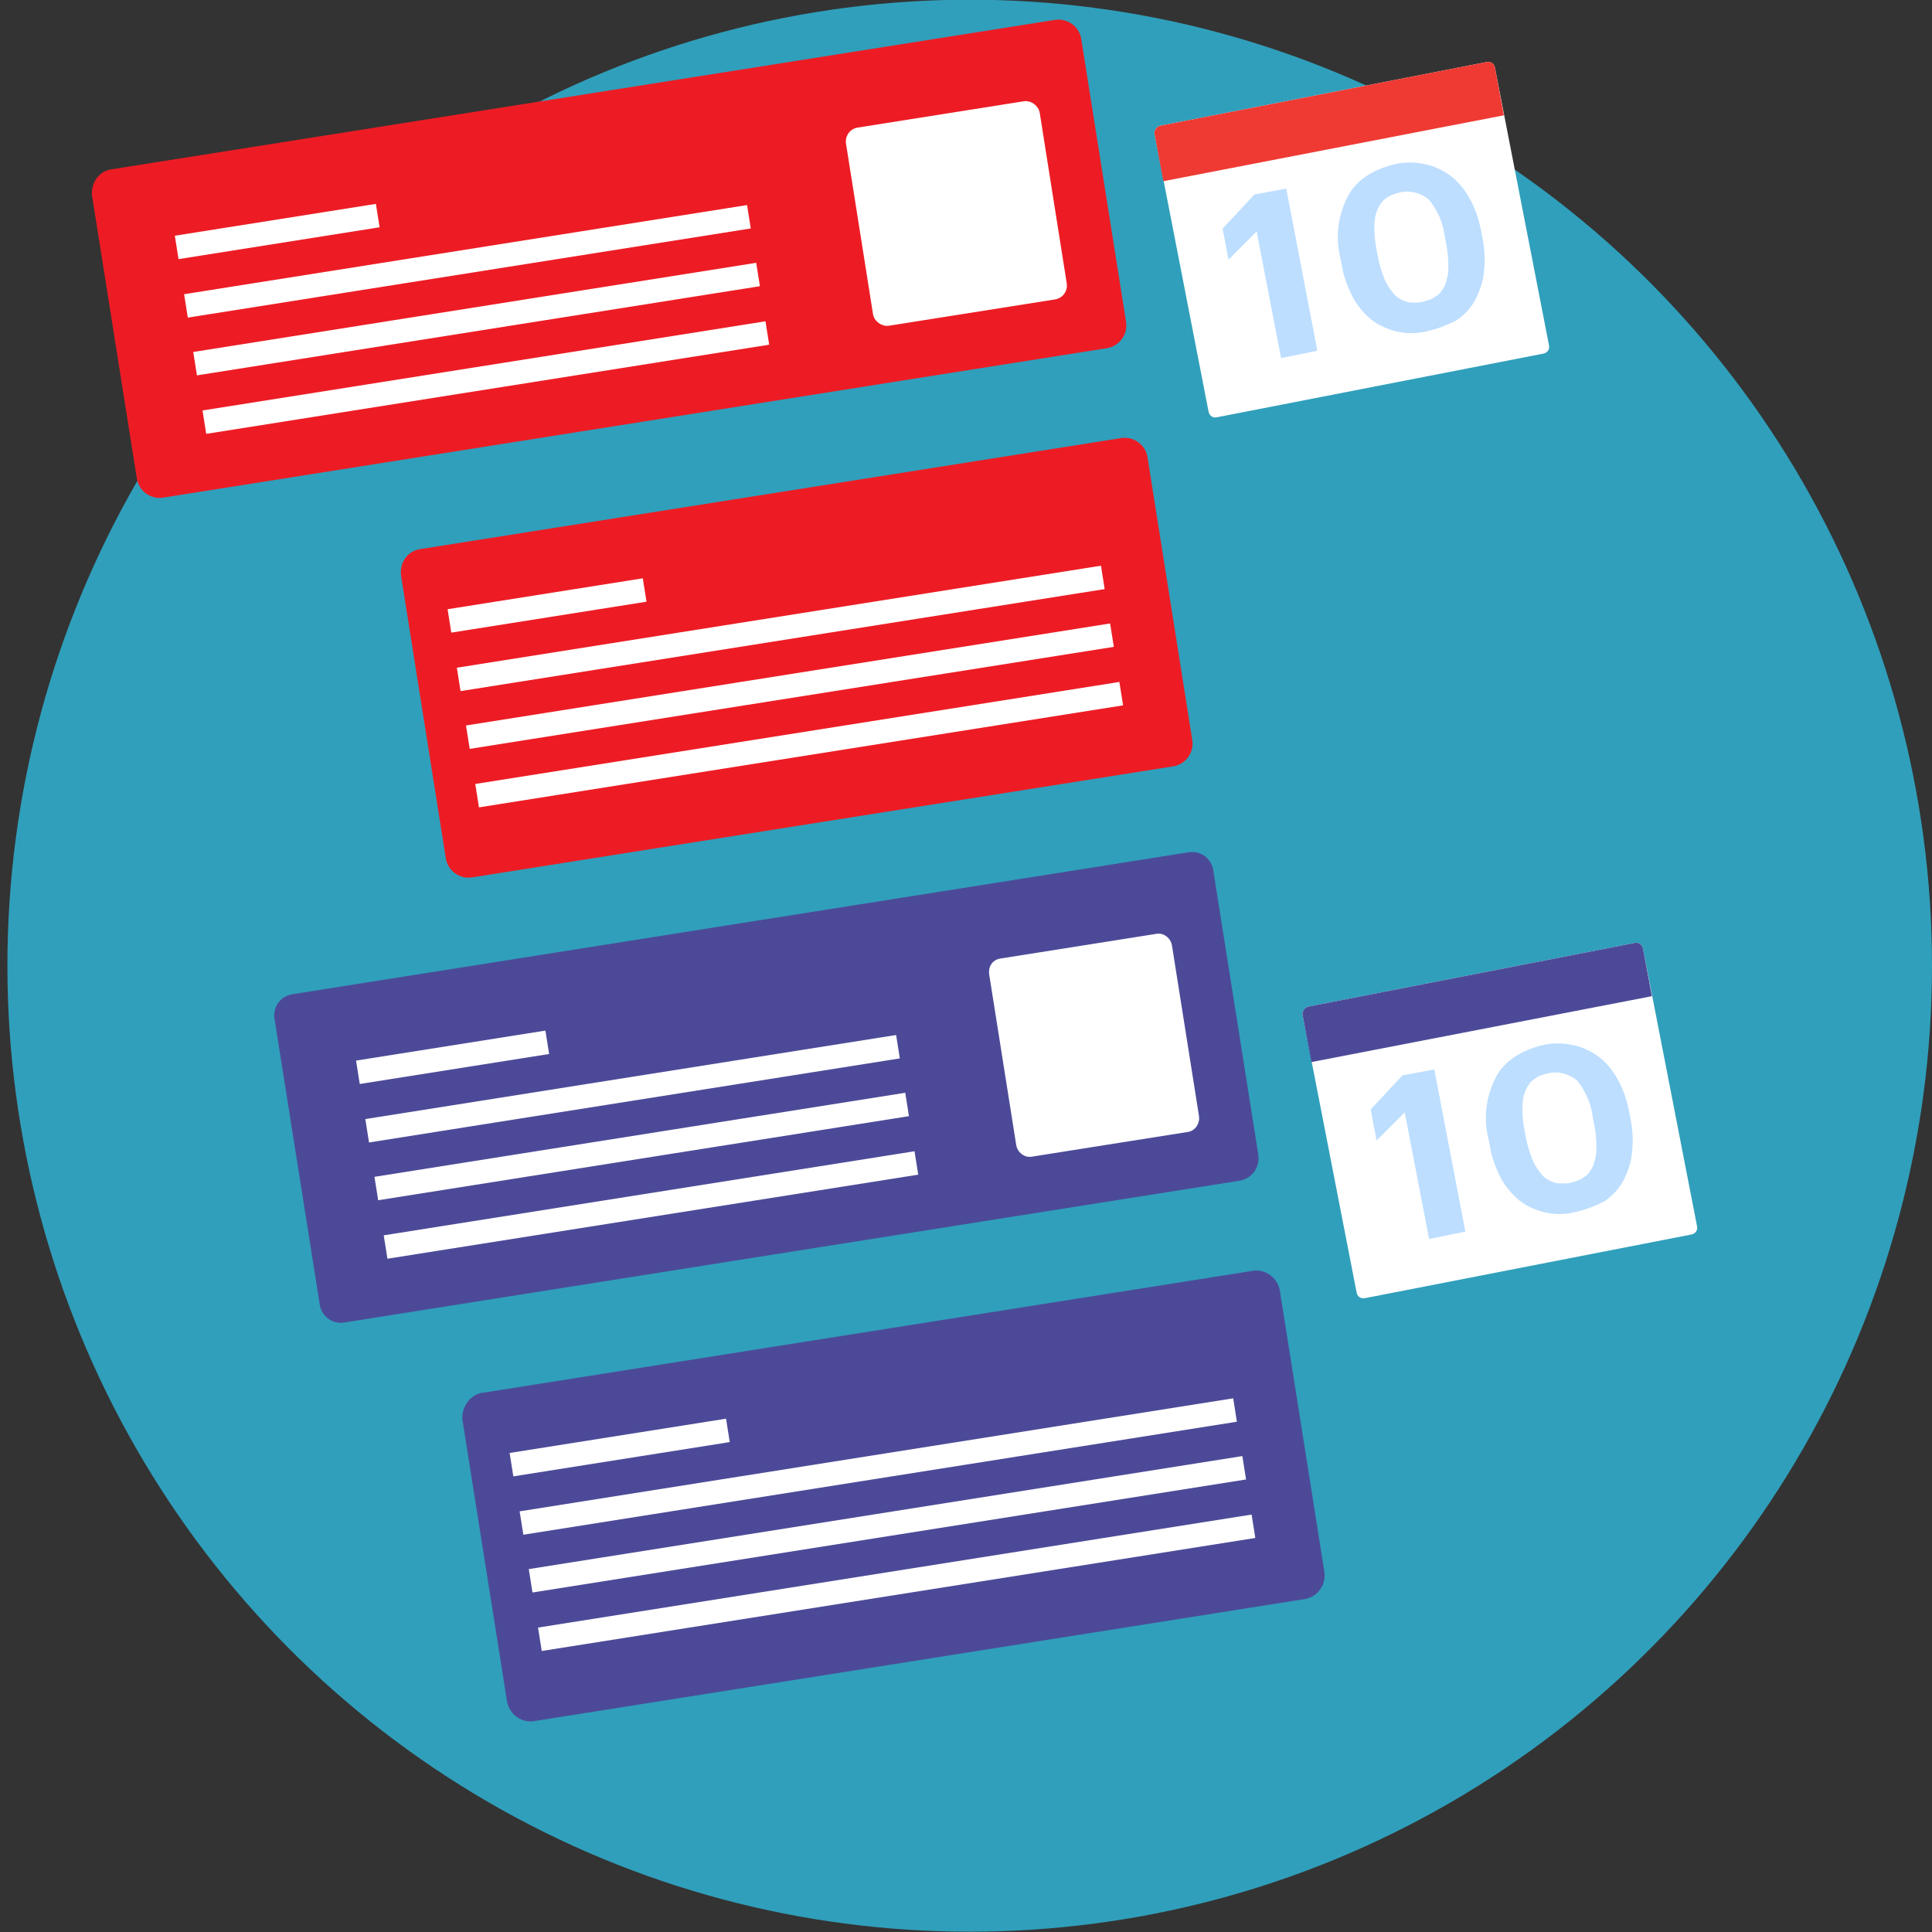
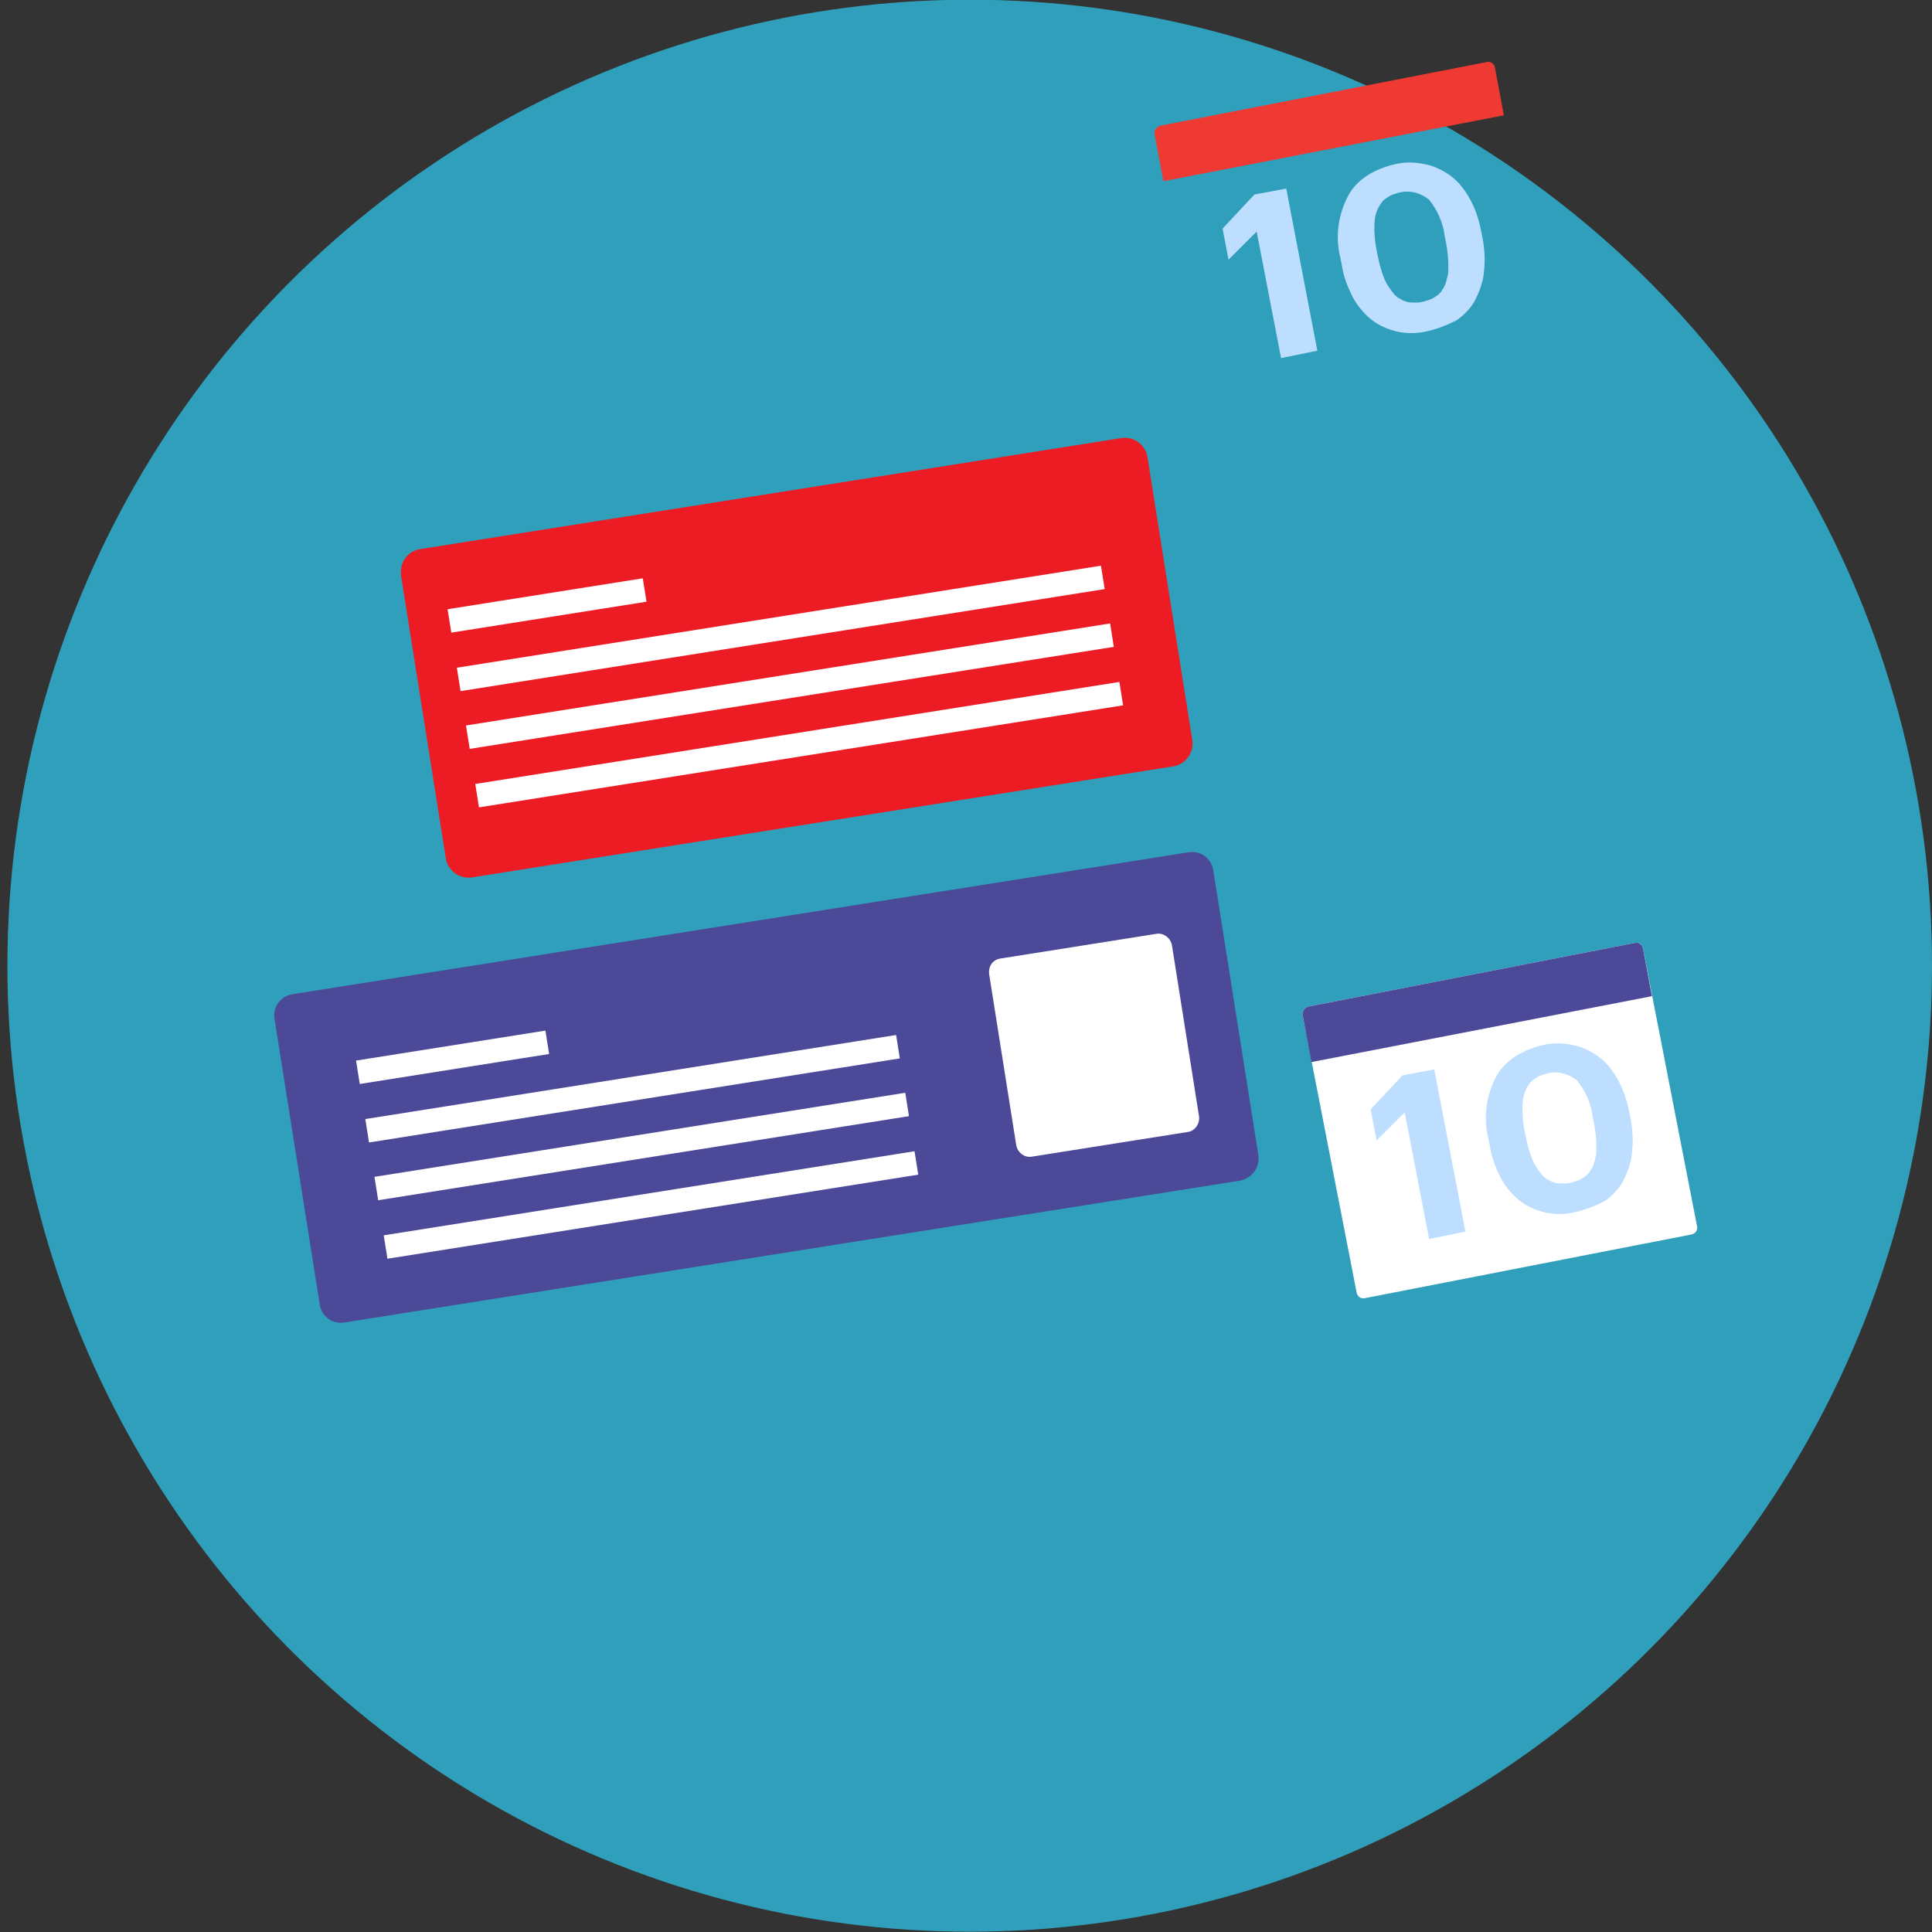
<svg xmlns="http://www.w3.org/2000/svg" version="1.1" id="Layer_1" x="0px" y="0px" viewBox="-175 266 261 261" style="enable-background:new -175 266 261 261;" xml:space="preserve">
  <rect x="-175" y="266" width="261" height="261" fill="#333333" stroke="none" />
  <style type="text/css">
	.st0{fill:#309FBB;}
	.st1{fill:#ED1C24;}
	.st2{fill:#FFFFFF;}
	.st3{fill:#4C4A98;}
	.st4{fill:#BDDEFF;}
	.st5{fill:#EE3A33;}
</style>
  <g id="Group_4719" transform="translate(-200 -2018.04)">
    <ellipse id="Ellipse_21" class="st0" cx="156" cy="2414.5" rx="130" ry="130.5" />
  </g>
  <g id="Group_4900" transform="translate(-10270.236 11118.278)">
    <g id="Group_4899" transform="translate(30 10)">
      <g id="Group_4118" transform="translate(6431.202 -23857.707) rotate(-9)">
        <g id="gadget" transform="translate(1767.507 13189.47)">
-           <path id="Shape_1_" class="st1" d="M-199.9,239.4l129.1,0c1.7,0,3.1,1.4,3.1,3.1c0,0,0,0,0,0l0,38.7c0,1.7-1.4,3.1-3.1,3.1l0,0      l-129.1,0c-1.7,0-3.1-1.4-3.1-3.1c0,0,0,0,0,0l0-38.7C-202.9,240.8-201.6,239.4-199.9,239.4z" />
-           <path id="Shape-2_1_" class="st2" d="M-76.7,276.7l-22.7,0c-1,0-1.9-0.9-1.9-1.9l0-23.3c0-1,0.8-1.9,1.9-1.9l22.7,0      c1,0,1.9,0.9,1.9,1.9l0,23.3C-74.8,275.8-75.6,276.7-76.7,276.7z M-115.8,276.7l-77,0v-3.2l77,0L-115.8,276.7L-115.8,276.7z       M-115.8,268.7l-77,0v-3.2l77,0L-115.8,268.7L-115.8,268.7z M-115.8,260.8l-77,0v-3.2l77,0L-115.8,260.8L-115.8,260.8z       M-165.3,252.8l-27.5,0v-3.2h27.5V252.8z" />
          <path id="Shape-3_1_" class="st1" d="M-166.7,296.6l95.9,0c1.7,0,3.1,1.4,3.1,3.1l0,38.7c0,1.7-1.4,3.1-3.1,3.1l-95.9,0      c-1.7,0-3.1-1.4-3.1-3.1c0,0,0,0,0,0l0-38.7C-169.7,297.9-168.4,296.6-166.7,296.6z" />
          <path id="Shape-4_1_" class="st2" d="M-76.2,332.3l-88.1,0v-3.2l88.1,0V332.3L-76.2,332.3z M-76.2,324.3l-88.1,0v-3.2l88.1,0      V324.3L-76.2,324.3z M-76.2,316.4l-88.1,0v-3.2l88.1,0L-76.2,316.4L-76.2,316.4z M-137.6,308.4h-26.7v-3.2h26.7V308.4z" />
        </g>
        <g id="gadget-2" transform="translate(1774.355 13303.361)">
          <path id="Shape-5_1_" class="st3" d="M-200,239.4l122.6,0c1.7,0,3,1.4,2.9,3.1l0,38.7c0,1.7-1.3,3-2.9,3.1l-122.6,0      c-1.7,0-3-1.4-2.9-3.1l0-38.7C-203,240.8-201.7,239.4-200,239.4z" />
          <path id="Shape-6_1_" class="st2" d="M-83.4,276.7h-21.4c-1,0-1.8-0.9-1.8-1.9l0-23.3c0-1,0.7-1.9,1.8-1.9l21.4,0      c1,0,1.8,0.9,1.8,1.9l0,23.3C-81.6,275.8-82.4,276.7-83.4,276.7z M-120.3,276.7l-72.6,0v-3.2l72.6,0      C-120.3,273.5-120.3,276.7-120.3,276.7z M-120.3,268.7h-72.6v-3.2h72.6C-120.3,265.6-120.3,268.7-120.3,268.7z M-120.3,260.8      l-72.6,0v-3.2l72.6,0C-120.3,257.6-120.3,260.8-120.3,260.8z M-167,252.8h-25.9l0-3.2h25.9V252.8z" />
-           <path id="Shape-7_1_" class="st3" d="M-182.9,296.6l105,0c1.8-0.1,3.3,1.3,3.4,3.1l0,38.7c-0.1,1.8-1.6,3.2-3.4,3.1l-105,0      c-1.8,0.1-3.3-1.3-3.4-3.1l0-38.7C-186.1,297.9-184.6,296.5-182.9,296.6z" />
-           <path id="Shape-8_1_" class="st2" d="M-83,332.3l-97.6,0v-3.2l97.6,0V332.3L-83,332.3z M-83,324.3l-97.6,0v-3.2l97.6,0V324.3      L-83,324.3z M-83,316.4l-97.6,0v-3.2l97.6,0V316.4L-83,316.4z M-151.1,308.4h-29.6l0-3.2h29.6V308.4z" />
        </g>
      </g>
      <g id="Group_4123" transform="translate(15 -12)">
-         <path id="Shape-9_1_" class="st2" d="M10207-10833.3l44.1-8.6c0.5-0.1,1,0.2,1.1,0.8l7.3,37.5c0.1,0.5-0.2,1-0.8,1.1l-44.1,8.6     c-0.5,0.1-1-0.2-1.1-0.8l-7.3-37.5C10206.1-10832.6,10206.5-10833.2,10207-10833.3z" />
        <path id="Shape-10" class="st4" d="M10242.9-10805.5c-1.3,0.3-2.7,0.3-4,0c-1.2-0.3-2.4-0.8-3.4-1.6c-1-0.8-1.9-1.9-2.5-3     c-0.7-1.4-1.3-2.9-1.5-4.4l-0.2-1c-0.7-2.8-0.3-5.8,1.1-8.4c0.6-1.1,1.5-2,2.6-2.7c1.1-0.7,2.4-1.2,3.7-1.5c1.3-0.3,2.6-0.3,4,0     c1.2,0.2,2.4,0.8,3.4,1.5c1.1,0.8,1.9,1.8,2.6,3c0.8,1.4,1.3,2.9,1.6,4.4l0.2,1c0.3,1.5,0.4,3.1,0.2,4.7     c-0.1,1.3-0.6,2.6-1.2,3.8c-0.6,1.1-1.5,2-2.5,2.7C10245.6-10806.3,10244.3-10805.8,10242.9-10805.5z M10239.4-10824.3     c-0.4,0.1-0.7,0.2-1,0.3c-0.3,0.1-0.6,0.3-0.9,0.5c-0.3,0.2-0.5,0.4-0.7,0.7c-0.2,0.3-0.4,0.6-0.5,0.9c-0.3,0.7-0.4,1.5-0.4,2.3     c0,1,0.1,2.1,0.3,3.1l0.2,1c0.2,1,0.5,2,0.9,3c0.3,0.7,0.8,1.4,1.3,2c0.2,0.2,0.5,0.5,0.8,0.6c0.3,0.2,0.6,0.3,0.9,0.4     c0.3,0.1,0.7,0.1,1,0.1c0.4,0,0.7,0,1.1-0.1c0.4-0.1,0.7-0.2,1-0.3c0.3-0.1,0.6-0.3,0.9-0.5c0.3-0.2,0.5-0.4,0.7-0.7     c0.2-0.3,0.4-0.6,0.5-0.9c0.1-0.3,0.2-0.7,0.3-1.1c0.1-0.4,0.1-0.8,0.1-1.3c0-1-0.1-2.1-0.3-3.1l-0.2-1c-0.2-1.8-1-3.5-2.1-4.9     C10242.2-10824.2,10240.8-10824.6,10239.4-10824.3z M10228.2-10802.9l-4.9,1l-3.3-17.1l-3.8,3.8l-0.8-4.2l4.3-4.6l4.3-0.8     L10228.2-10802.9L10228.2-10802.9z" />
        <path id="Shape-11" class="st5" d="M10207-10833.3l44.1-8.6c0.5-0.1,1,0.2,1.1,0.8l1.2,6.4l-46,8.9l-1.2-6.4     C10206.1-10832.6,10206.5-10833.2,10207-10833.3z" />
      </g>
      <g id="Group_4124" transform="translate(16)">
        <path id="Shape-12" class="st2" d="M10226-10726.3l44.1-8.6c0.5-0.1,1,0.2,1.1,0.8l7.3,37.5c0.1,0.5-0.2,1-0.8,1.1l-44.1,8.6     c-0.5,0.1-1-0.2-1.1-0.8l-7.3-37.5C10225.1-10725.6,10225.5-10726.2,10226-10726.3z" />
        <path id="Shape-13" class="st4" d="M10261.9-10698.5c-1.3,0.3-2.7,0.3-4,0c-1.2-0.3-2.4-0.8-3.4-1.6c-1-0.8-1.9-1.9-2.5-3     c-0.7-1.4-1.3-2.9-1.5-4.4l-0.2-1c-0.7-2.8-0.3-5.8,1.1-8.4c0.6-1.1,1.5-2,2.6-2.7c1.1-0.7,2.4-1.2,3.7-1.5c1.3-0.3,2.6-0.3,4,0     c1.2,0.2,2.4,0.8,3.4,1.5c1.1,0.8,1.9,1.8,2.6,3c0.8,1.4,1.3,2.9,1.6,4.4l0.2,1c0.3,1.5,0.4,3.1,0.2,4.7     c-0.1,1.3-0.6,2.6-1.2,3.8c-0.6,1.1-1.5,2-2.5,2.7C10264.6-10699.3,10263.3-10698.8,10261.9-10698.5z M10258.4-10717.3     c-0.4,0.1-0.7,0.2-1,0.3c-0.3,0.1-0.6,0.3-0.9,0.5c-0.3,0.2-0.5,0.4-0.7,0.7c-0.2,0.3-0.4,0.6-0.5,0.9c-0.3,0.7-0.4,1.5-0.4,2.3     c0,1,0.1,2.1,0.3,3.1l0.2,1c0.2,1,0.5,2,0.9,3c0.3,0.7,0.8,1.4,1.3,2c0.2,0.2,0.5,0.5,0.8,0.6c0.3,0.2,0.6,0.3,0.9,0.4     c0.3,0.1,0.7,0.1,1,0.1c0.4,0,0.7,0,1.1-0.1c0.4-0.1,0.7-0.2,1-0.3c0.3-0.1,0.6-0.3,0.9-0.5c0.3-0.2,0.5-0.4,0.7-0.7     c0.2-0.3,0.4-0.6,0.5-0.9c0.1-0.3,0.2-0.7,0.3-1.1c0.1-0.4,0.1-0.8,0.1-1.3c0-1-0.1-2.1-0.3-3.1l-0.2-1c-0.2-1.8-1-3.5-2.1-4.9     C10261.2-10717.2,10259.8-10717.6,10258.4-10717.3z M10247.2-10695.9l-4.9,1l-3.3-17.1l-3.8,3.8l-0.8-4.2l4.3-4.6l4.3-0.8     L10247.2-10695.9L10247.2-10695.9z" />
        <path id="Shape-14" class="st3" d="M10226-10726.3l44.1-8.6c0.5-0.1,1,0.2,1.1,0.8l1.2,6.4l-46,8.9l-1.2-6.4     C10225.1-10725.6,10225.5-10726.2,10226-10726.3z" />
      </g>
    </g>
  </g>
</svg>